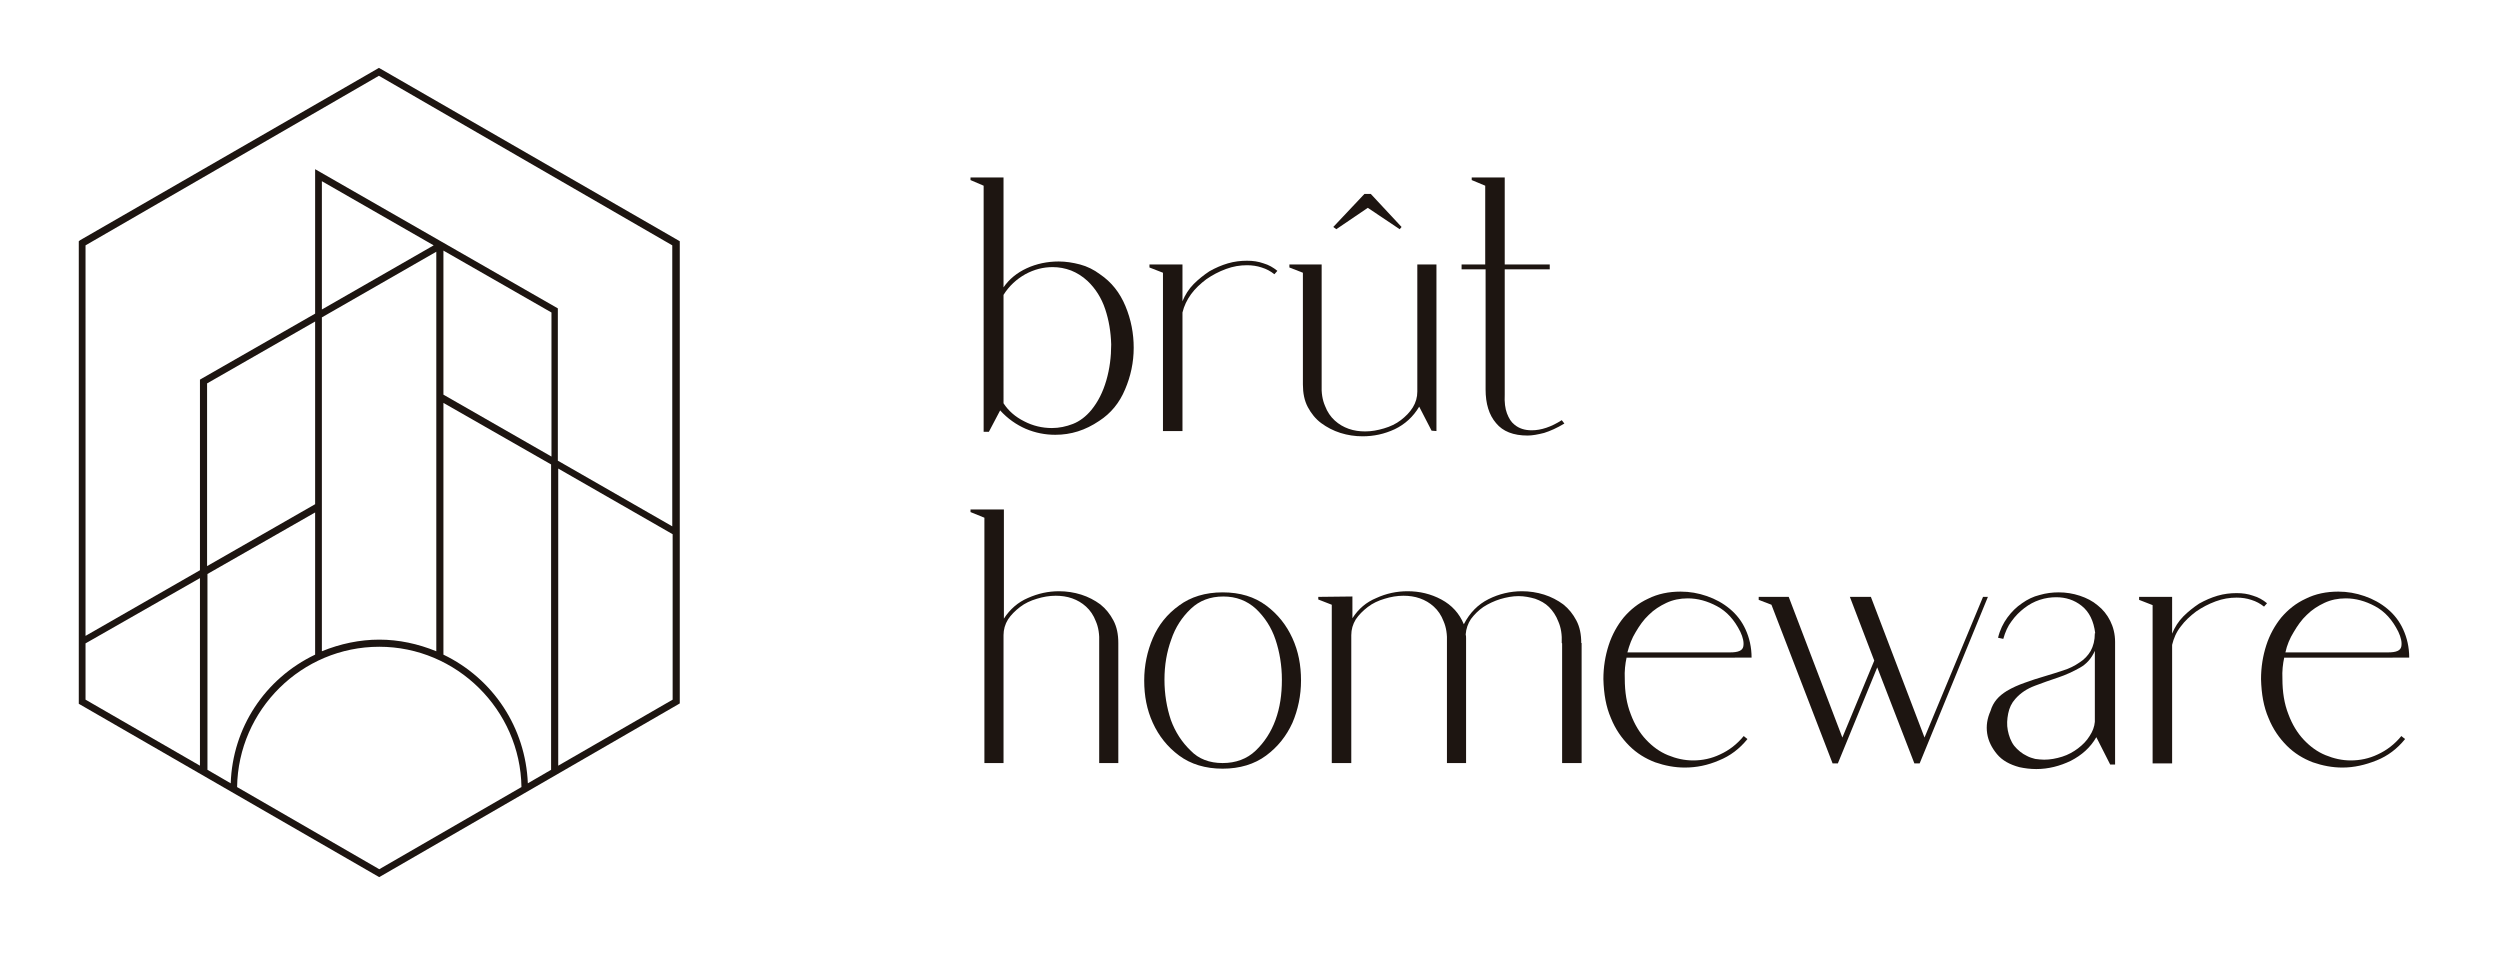
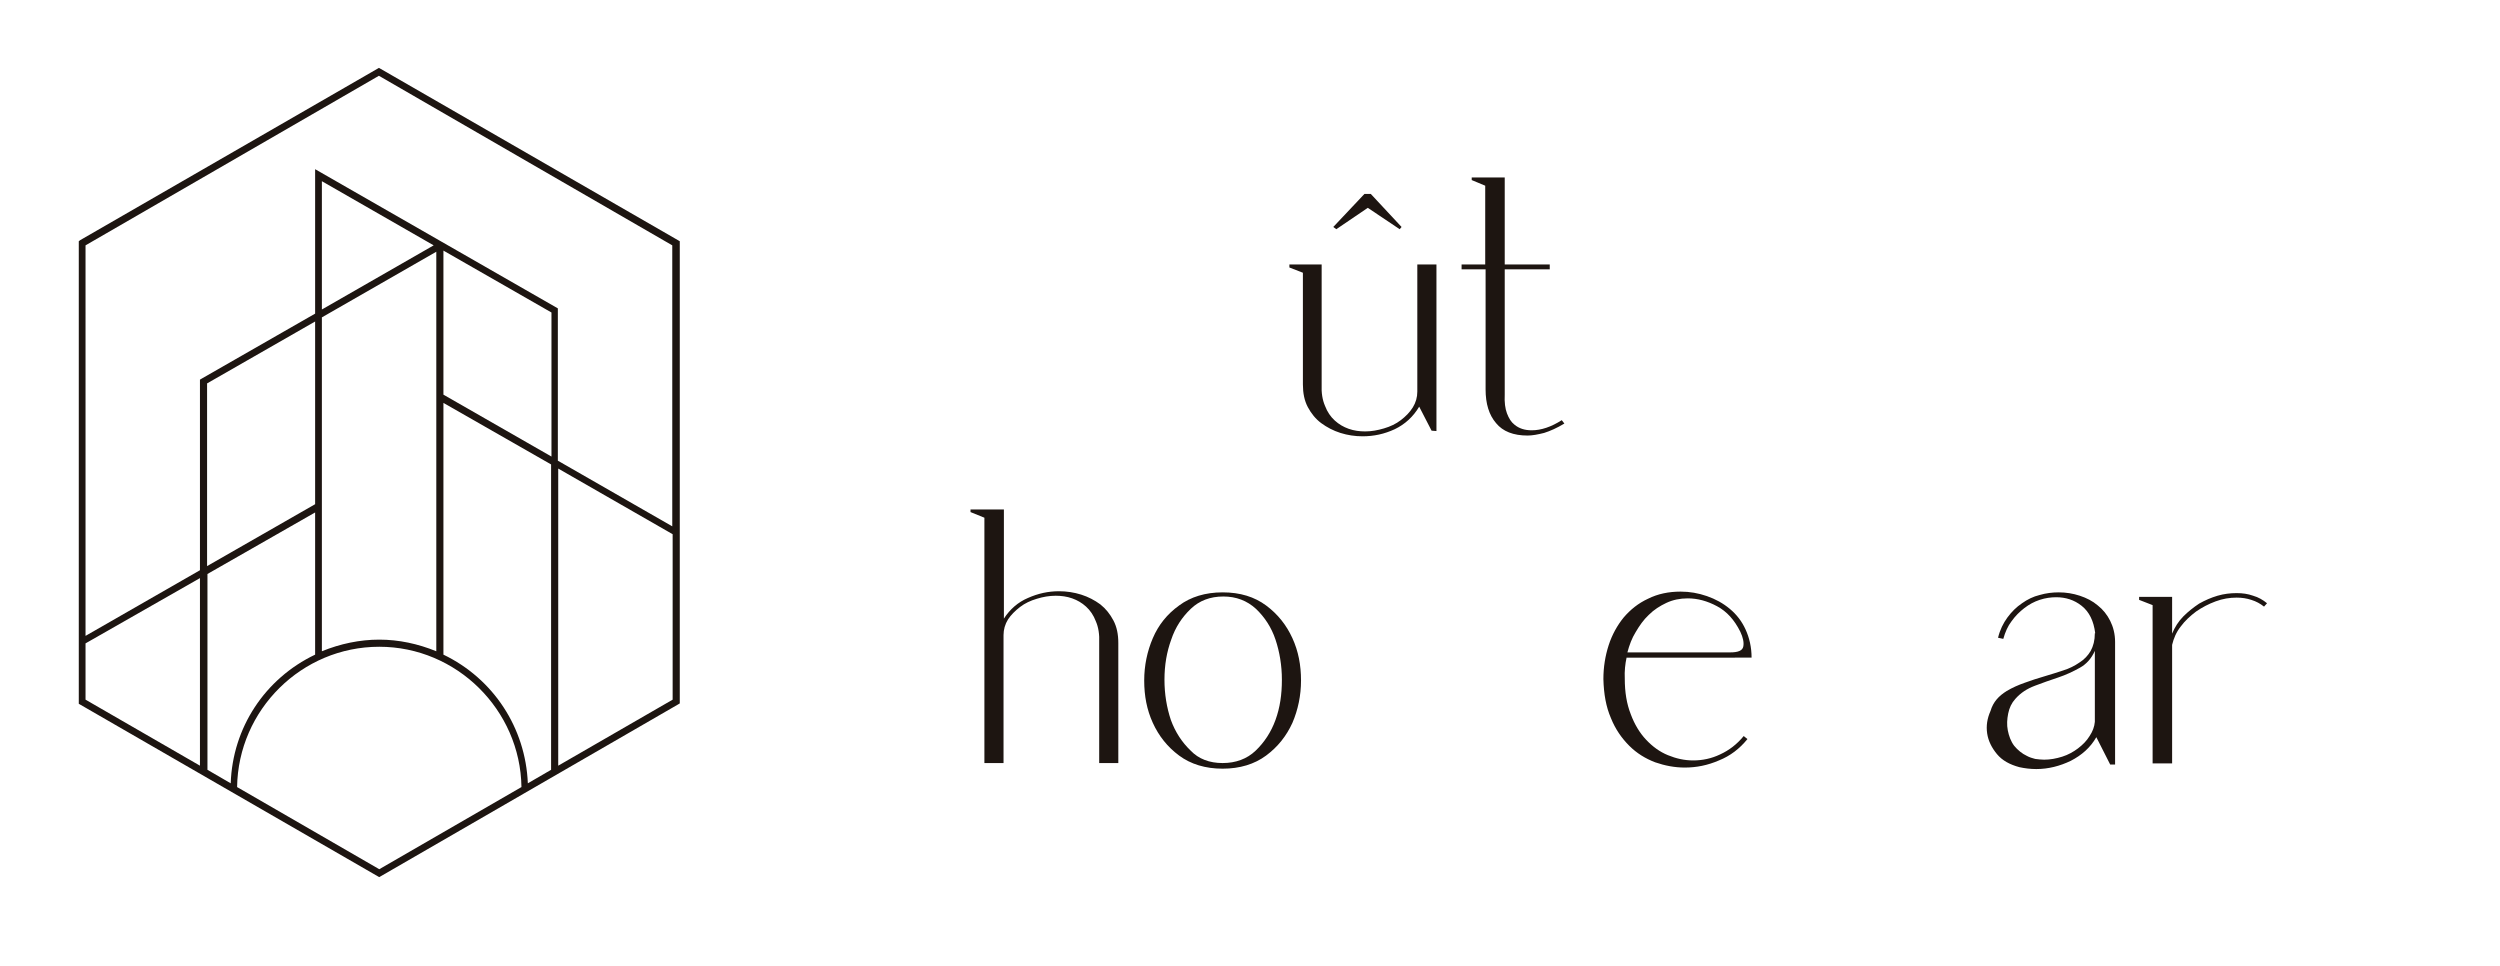
<svg xmlns="http://www.w3.org/2000/svg" version="1.1" id="Laag_1" x="0px" y="0px" viewBox="0 0 666.4 257.4" style="enable-background:new 0 0 666.4 257.4;" xml:space="preserve">
  <style type="text/css"> .st0{fill:#1D1511;} </style>
  <g>
    <path class="st0" d="M101.2,18.2l-0.2-0.1L21.4,64L21,64.3v123.3l79.9,46.1l0.2,0.1l79.6-46l0.5-0.3V64.3L101.2,18.2z M179.3,142.4 v44.1l-30.5,17.6v-79.2L179.3,142.4z M84,45.1v38.5l-30.2,17.3l-0.5,0.3V152l-30.5,17.5V65.4l78.2-45.2l78.2,45.2v74.9l-30.5-17.5 V82.2L84,45.1z M101.1,172.4c20.6,0,37.6,16.8,37.9,37.4l-37.9,21.9l-37.9-21.9C63.5,189.2,80.4,172.4,101.1,172.4z M85.8,173.6 v-89l30.5-17.5v106.5c-4.9-2-10-3.1-15.2-3.1S90.7,171.6,85.8,173.6z M85.8,82.5V48.3l29.8,17.1L85.8,82.5z M84,85.7v48.7 l-28.8,16.5v-48.7L84,85.7z M84,136.6v37.9c-13.4,6.4-22,19.5-22.5,34.3l-6.2-3.6V153L84,136.6z M146.9,123.8v81.4l-6.2,3.6 c-0.6-14.8-9.2-27.9-22.5-34.3v-67.1L146.9,123.8z M118.2,105.2V66.8l28.8,16.5v38.4L118.2,105.2z M53.3,154.1v50l-30.5-17.6v-15 L53.3,154.1z" />
    <g>
-       <path class="st0" d="M258.7,48v-0.7h8.8v29.3c1.5-2.2,3.6-3.9,6.2-5.1c2.6-1.2,5.5-1.8,8.5-1.8c1.9,0,3.8,0.3,5.7,0.8 c1.9,0.5,3.7,1.4,5.3,2.6c3.1,2.1,5.3,4.9,6.8,8.5c1.5,3.6,2.2,7.3,2.2,11.1c0,3.9-0.8,7.6-2.3,11.1c-1.5,3.6-3.8,6.4-6.9,8.4 c-3.7,2.5-7.5,3.7-11.7,3.7c-2.7,0-5.3-0.5-7.9-1.6c-2.5-1.1-4.8-2.7-6.8-4.9l-3,5.7h-1.4V49.5L258.7,48z M267.5,107.5 c1.3,2,3.1,3.6,5.5,4.8c2.3,1.2,4.8,1.8,7.4,1.8c1.9,0,3.8-0.4,5.6-1.1c1.8-0.7,3.5-2,4.9-3.7c1.8-2.2,3.1-4.8,4-7.9 c0.9-3.1,1.3-6.3,1.3-9.6c-0.1-3.3-0.6-6.4-1.6-9.4c-1-3-2.6-5.5-4.7-7.5c-1.4-1.3-2.9-2.2-4.4-2.8c-1.6-0.6-3.2-0.9-4.9-0.9 c-2.5,0-4.9,0.6-7.3,1.9c-2.3,1.3-4.3,3.1-5.8,5.5V107.5z" />
-       <path class="st0" d="M306.4,70.5h8.8v9.8c0.7-1.7,1.7-3.3,3-4.6c1.3-1.3,2.7-2.4,4.2-3.4c1.6-0.9,3.2-1.6,4.9-2.1 c1.7-0.5,3.4-0.7,5.1-0.7c1.6,0,3,0.2,4.4,0.7c1.4,0.4,2.6,1.1,3.7,2l-0.8,0.9c-1-0.8-2.1-1.4-3.4-1.8c-1.2-0.4-2.5-0.6-3.9-0.6 c-1.9,0-3.7,0.3-5.6,1c-1.9,0.7-3.6,1.6-5.2,2.7c-1.6,1.2-3,2.5-4.1,4s-1.9,3.2-2.3,4.9v31.6H310V72.7l-3.6-1.4V70.5z" />
      <path class="st0" d="M343.5,70.5h8.8v32c-0.1,2.2,0.2,4.1,0.9,5.7c0.6,1.6,1.5,2.9,2.6,3.9c1.1,1,2.3,1.7,3.7,2.2 c1.4,0.5,2.9,0.7,4.4,0.7c1.7,0,3.3-0.3,5-0.8c1.7-0.5,3.2-1.2,4.5-2.2c1.3-1,2.4-2.1,3.2-3.4c0.8-1.3,1.2-2.7,1.2-4.2V70.5h5.1 v44.4l-1.3-0.1l-3.3-6.4c-1.6,2.7-3.8,4.7-6.5,6c-2.8,1.3-5.6,1.9-8.6,1.9c-2,0-4-0.3-5.9-0.9c-1.9-0.6-3.6-1.5-5.1-2.6 s-2.7-2.6-3.6-4.3c-0.9-1.7-1.3-3.7-1.3-6V72.7l-3.6-1.4V70.5z M355.4,60.5l8.3-8.8h1.7l8.2,8.8l-0.5,0.6l-8.5-5.7l-8.4,5.7 L355.4,60.5z" />
      <path class="st0" d="M389.5,70.5h6.4v-21l-3.6-1.5v-0.7h8.8v23.2h12v1.3h-12v33.4c-0.1,2,0.1,3.7,0.6,5c0.5,1.3,1.1,2.3,2,3 c1.2,1,2.7,1.5,4.6,1.5c2.5,0,5.2-0.9,8-2.7l0.7,0.9c-2,1.2-3.8,2-5.4,2.5c-1.6,0.4-3.1,0.7-4.4,0.7c-3.8,0-6.6-1.1-8.4-3.3 c-1.9-2.2-2.8-5.2-2.8-9V71.8h-6.4V70.5z" />
      <path class="st0" d="M258.8,135.8h8.8v29.1c1.6-2.5,3.8-4.4,6.4-5.5c2.7-1.2,5.4-1.8,8.3-1.8c2,0,4,0.3,5.9,0.9 c1.9,0.6,3.6,1.5,5.1,2.6c1.5,1.2,2.6,2.6,3.5,4.3c0.9,1.7,1.3,3.7,1.3,6v32H293v-32c0.1-2.3-0.2-4.2-0.9-5.8 c-0.6-1.6-1.5-2.9-2.6-3.9s-2.3-1.7-3.7-2.2c-1.4-0.5-2.9-0.7-4.4-0.7c-1.7,0-3.4,0.3-5,0.8c-1.7,0.5-3.2,1.2-4.5,2.2 c-1.3,1-2.4,2.1-3.2,3.3c-0.8,1.3-1.2,2.7-1.2,4.2v34.1h-5.1v-65.4l-3.7-1.5V135.8z" />
      <path class="st0" d="M325.9,157.9c4.7,0,8.5,1.2,11.6,3.5c3.1,2.3,5.4,5.2,7,8.7c1.6,3.5,2.3,7.2,2.3,11.3c0,4-0.8,7.8-2.3,11.3 c-1.6,3.5-3.9,6.4-7,8.7c-3.1,2.3-7,3.5-11.6,3.5c-4.6,0-8.5-1.2-11.6-3.5c-3.1-2.3-5.4-5.2-7-8.7c-1.6-3.5-2.3-7.2-2.3-11.3 c0-4,0.8-7.8,2.3-11.3c1.5-3.5,3.8-6.4,7-8.7C317.4,159.1,321.3,157.9,325.9,157.9z M325.9,203.4c3.5,0,6.5-1.1,8.8-3.3 c2.3-2.2,4.1-4.9,5.3-8.2c1.2-3.3,1.7-6.8,1.7-10.7c0-3.8-0.6-7.4-1.7-10.7c-1.1-3.3-2.9-6-5.2-8.2c-2.4-2.2-5.3-3.3-8.7-3.3 c-3.5,0-6.4,1.1-8.7,3.3c-2.3,2.2-4.1,4.9-5.2,8.2c-1.2,3.3-1.8,6.8-1.8,10.7c0,3.8,0.6,7.4,1.7,10.7c1.2,3.3,3,6,5.3,8.2 C319.5,202.3,322.4,203.4,325.9,203.4z" />
-       <path class="st0" d="M351.7,159.1l8.8-0.1v5.8c1.6-2.5,3.7-4.3,6.4-5.4c2.6-1.2,5.4-1.8,8.3-1.8c3.2,0,6.2,0.7,9,2.2 c2.8,1.5,4.8,3.7,6,6.6c1.6-3.1,3.8-5.3,6.6-6.7c2.8-1.4,5.8-2.1,8.9-2.1c2,0,4,0.3,5.9,0.9c1.9,0.6,3.6,1.5,5.1,2.6 c1.5,1.2,2.6,2.6,3.5,4.3c0.9,1.7,1.3,3.7,1.3,6h0.1v32h-5.2v-31.9l-0.1-0.1c0.1-2.2-0.2-4.1-0.9-5.7c-0.6-1.6-1.5-2.9-2.5-3.9 c-1-1-2.3-1.7-3.7-2.2c-1.4-0.4-2.9-0.7-4.4-0.7c-1.6,0-3.2,0.3-4.9,0.8c-1.6,0.5-3.1,1.2-4.5,2.1c-1.3,0.9-2.4,2-3.3,3.2 c-0.8,1.2-1.3,2.6-1.4,4.1c0.1,0.4,0.1,0.7,0.1,1.1c0,0.4,0,0.7,0,1.2v32h-5.1v-32c0.1-2.3-0.2-4.2-0.9-5.8 c-0.6-1.6-1.5-2.9-2.6-3.9s-2.3-1.7-3.7-2.2c-1.4-0.5-2.9-0.7-4.4-0.7c-1.7,0-3.4,0.3-5,0.8c-1.7,0.5-3.2,1.2-4.5,2.2 c-1.3,1-2.4,2.1-3.2,3.3c-0.8,1.3-1.2,2.7-1.2,4.2v34.1h-5.2v-42.2l-3.6-1.4V159.1z" />
      <path class="st0" d="M433.6,175.2c-0.4,1.8-0.6,3.7-0.5,5.7c0,3.6,0.5,6.7,1.6,9.5c1,2.7,2.4,5,4.1,6.8c1.7,1.8,3.6,3.2,5.8,4.1 c2.2,0.9,4.4,1.4,6.7,1.4c2.5,0,4.9-0.5,7.2-1.6c2.4-1.1,4.5-2.7,6.3-4.9l1,0.8c-2.1,2.6-4.6,4.5-7.6,5.7c-3,1.3-6,1.9-9.1,1.9 c-2.7,0-5.3-0.5-7.9-1.4c-2.6-1-4.9-2.4-6.9-4.4c-2-2-3.7-4.4-4.9-7.4c-1.3-3-1.9-6.4-2-10.4c0-3.2,0.5-6.2,1.4-9 c0.9-2.8,2.3-5.3,4-7.4c1.8-2.1,3.9-3.8,6.5-5c2.6-1.3,5.5-1.9,8.7-1.9c2.4,0,4.7,0.4,7,1.2c2.3,0.8,4.3,1.9,6.1,3.4 c1.8,1.5,3.2,3.3,4.2,5.5c1,2.2,1.6,4.7,1.6,7.5H433.6z M433.8,173.9h27.4c2.2,0,3.3-0.5,3.5-1.6c0.2-1.1-0.1-2.4-0.8-3.9 c-1.6-3.2-3.6-5.4-6.2-6.8c-2.6-1.4-5.2-2.1-7.8-2.1c-2.1,0-4,0.4-5.7,1.2c-1.7,0.8-3.3,1.8-4.7,3.2c-1.4,1.3-2.5,2.9-3.5,4.6 C435,170.1,434.3,172,433.8,173.9z" />
-       <path class="st0" d="M468.6,159.1h8.2l14.3,37.5l8.5-20.5l-6.5-17h5.6l14.3,37.5l15.6-37.5h1.3l-18.2,44.4h-1.4l-9.9-25.6 l-10.5,25.6h-1.4l-16.3-42.3l-3.4-1.3V159.1z" />
      <path class="st0" d="M534.9,184.2c1.5-0.9,3.1-1.6,4.8-2.2c1.7-0.6,3.4-1.2,5.2-1.7c1.8-0.5,3.5-1.1,5.1-1.6 c1.6-0.5,3-1.2,4.3-2.1c1.3-0.8,2.3-1.9,3-3.1c0.7-1.3,1.1-2.8,1.1-4.7h0.1c-0.4-3.3-1.6-5.7-3.6-7.3c-2-1.6-4.3-2.3-6.8-2.3 c-1.4,0-2.9,0.2-4.4,0.7c-1.5,0.5-2.8,1.2-4.1,2.2c-1.3,1-2.4,2.1-3.4,3.5c-1,1.3-1.7,2.9-2.2,4.7l-1.4-0.3 c0.5-2.1,1.4-3.9,2.5-5.4c1.1-1.5,2.4-2.8,3.9-3.8c1.4-1,3-1.8,4.7-2.2c1.7-0.5,3.4-0.7,5.1-0.7c1.9,0,3.8,0.3,5.6,0.9 c1.8,0.6,3.4,1.4,4.8,2.6c1.4,1.1,2.5,2.5,3.3,4.1c0.8,1.6,1.3,3.5,1.3,5.6v32.7h-1.3l-3.7-7.3c-1.6,2.8-3.9,4.8-6.8,6.3 c-2.9,1.4-6,2.2-9.2,2.2c-1.6,0-3.1-0.2-4.5-0.5c-2.6-0.7-4.6-1.8-6-3.5c-1.4-1.7-2.3-3.5-2.6-5.5c-0.3-2,0-4,0.9-6 C531.3,187.1,532.8,185.5,534.9,184.2z M540.3,201.5c0.7,0.4,1.5,0.6,2.2,0.8c0.8,0.1,1.6,0.2,2.4,0.2c1.6,0,3.2-0.3,4.8-0.8 c1.6-0.5,3-1.3,4.2-2.2c1.3-1,2.3-2,3.1-3.3c0.8-1.2,1.3-2.5,1.4-3.8v-18.9c-0.9,2-2.2,3.5-4,4.5c-1.8,1-3.7,1.9-5.8,2.6 c-2.1,0.7-4.1,1.4-6.2,2.2c-2.1,0.8-3.8,1.9-5.2,3.5c-1,1.1-1.6,2.4-1.9,3.9c-0.3,1.5-0.4,3-0.1,4.5c0.3,1.5,0.8,2.9,1.7,4.1 C537.8,199.9,539,200.9,540.3,201.5z" />
      <path class="st0" d="M570.2,159.1h8.8v9.8c0.7-1.7,1.7-3.3,3-4.6c1.3-1.3,2.7-2.4,4.2-3.4c1.6-0.9,3.2-1.6,4.9-2.1 c1.7-0.5,3.4-0.7,5.1-0.7c1.6,0,3,0.2,4.4,0.7c1.4,0.4,2.6,1.1,3.7,2l-0.8,0.9c-1-0.8-2.1-1.4-3.4-1.8c-1.2-0.4-2.5-0.6-3.9-0.6 c-1.9,0-3.7,0.3-5.6,1c-1.9,0.7-3.6,1.6-5.2,2.7c-1.6,1.2-3,2.5-4.1,4c-1.2,1.5-1.9,3.2-2.3,4.9v31.6h-5.2v-42.2l-3.6-1.4V159.1z" />
-       <path class="st0" d="M608.9,175.2c-0.4,1.8-0.6,3.7-0.5,5.7c0,3.6,0.5,6.7,1.6,9.5c1,2.7,2.4,5,4.1,6.8c1.7,1.8,3.6,3.2,5.8,4.1 c2.2,0.9,4.4,1.4,6.7,1.4c2.5,0,4.9-0.5,7.2-1.6c2.4-1.1,4.5-2.7,6.3-4.9l1,0.8c-2.1,2.6-4.6,4.5-7.6,5.7s-6,1.9-9.1,1.9 c-2.7,0-5.3-0.5-7.9-1.4c-2.6-1-4.9-2.4-6.9-4.4c-2-2-3.7-4.4-4.9-7.4c-1.3-3-1.9-6.4-2-10.4c0-3.2,0.5-6.2,1.4-9 c0.9-2.8,2.3-5.3,4-7.4c1.8-2.1,3.9-3.8,6.5-5c2.6-1.3,5.5-1.9,8.7-1.9c2.4,0,4.7,0.4,7,1.2c2.3,0.8,4.3,1.9,6.1,3.4 c1.8,1.5,3.2,3.3,4.2,5.5c1,2.2,1.6,4.7,1.6,7.5H608.9z M609.2,173.9h27.4c2.2,0,3.3-0.5,3.5-1.6c0.2-1.1-0.1-2.4-0.8-3.9 c-1.6-3.2-3.6-5.4-6.2-6.8c-2.6-1.4-5.2-2.1-7.8-2.1c-2.1,0-4,0.4-5.7,1.2c-1.7,0.8-3.3,1.8-4.7,3.2c-1.4,1.3-2.5,2.9-3.5,4.6 C610.4,170.1,609.6,172,609.2,173.9z" />
    </g>
  </g>
</svg>